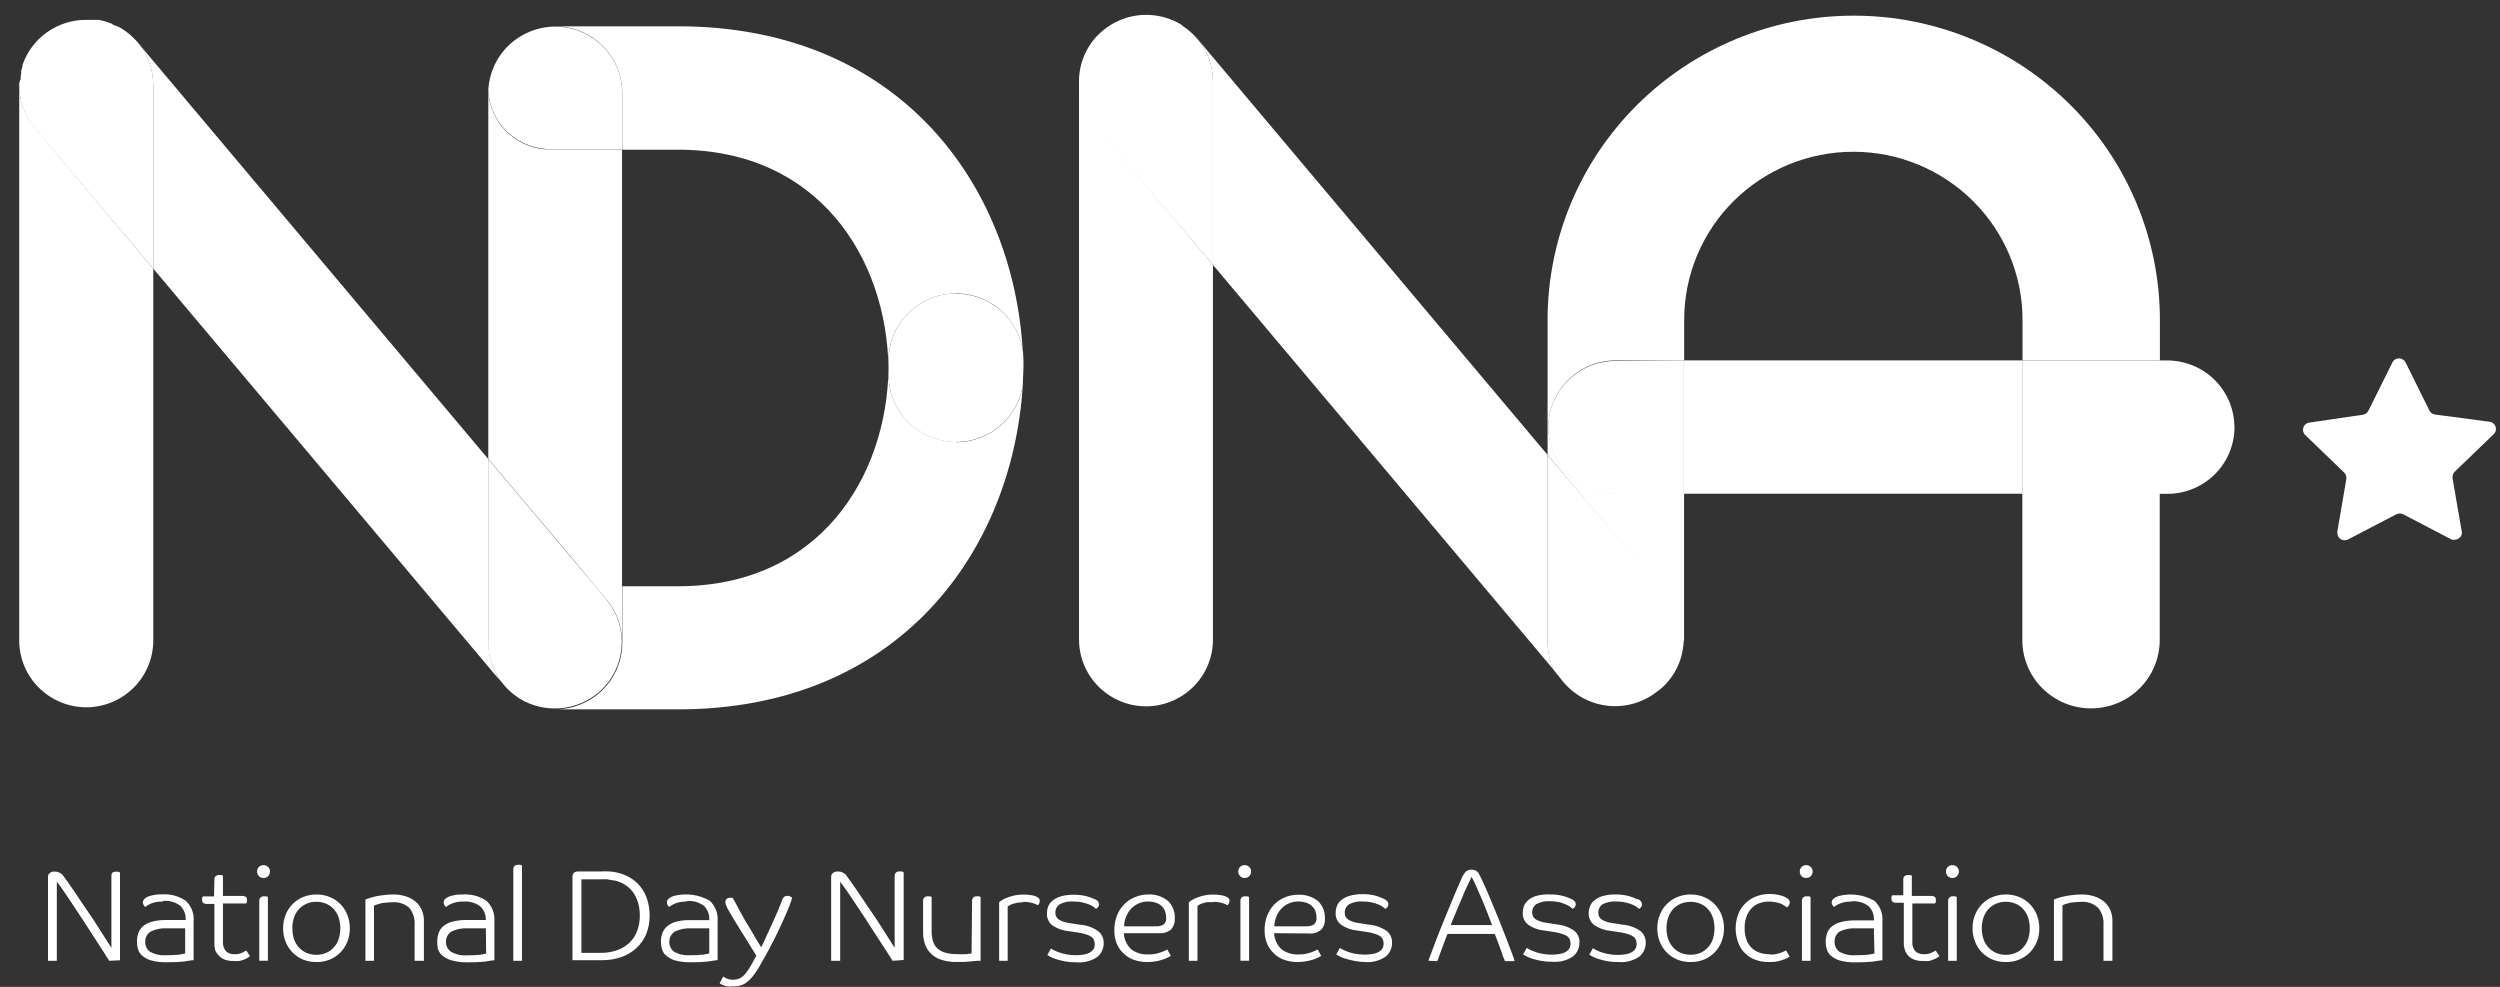
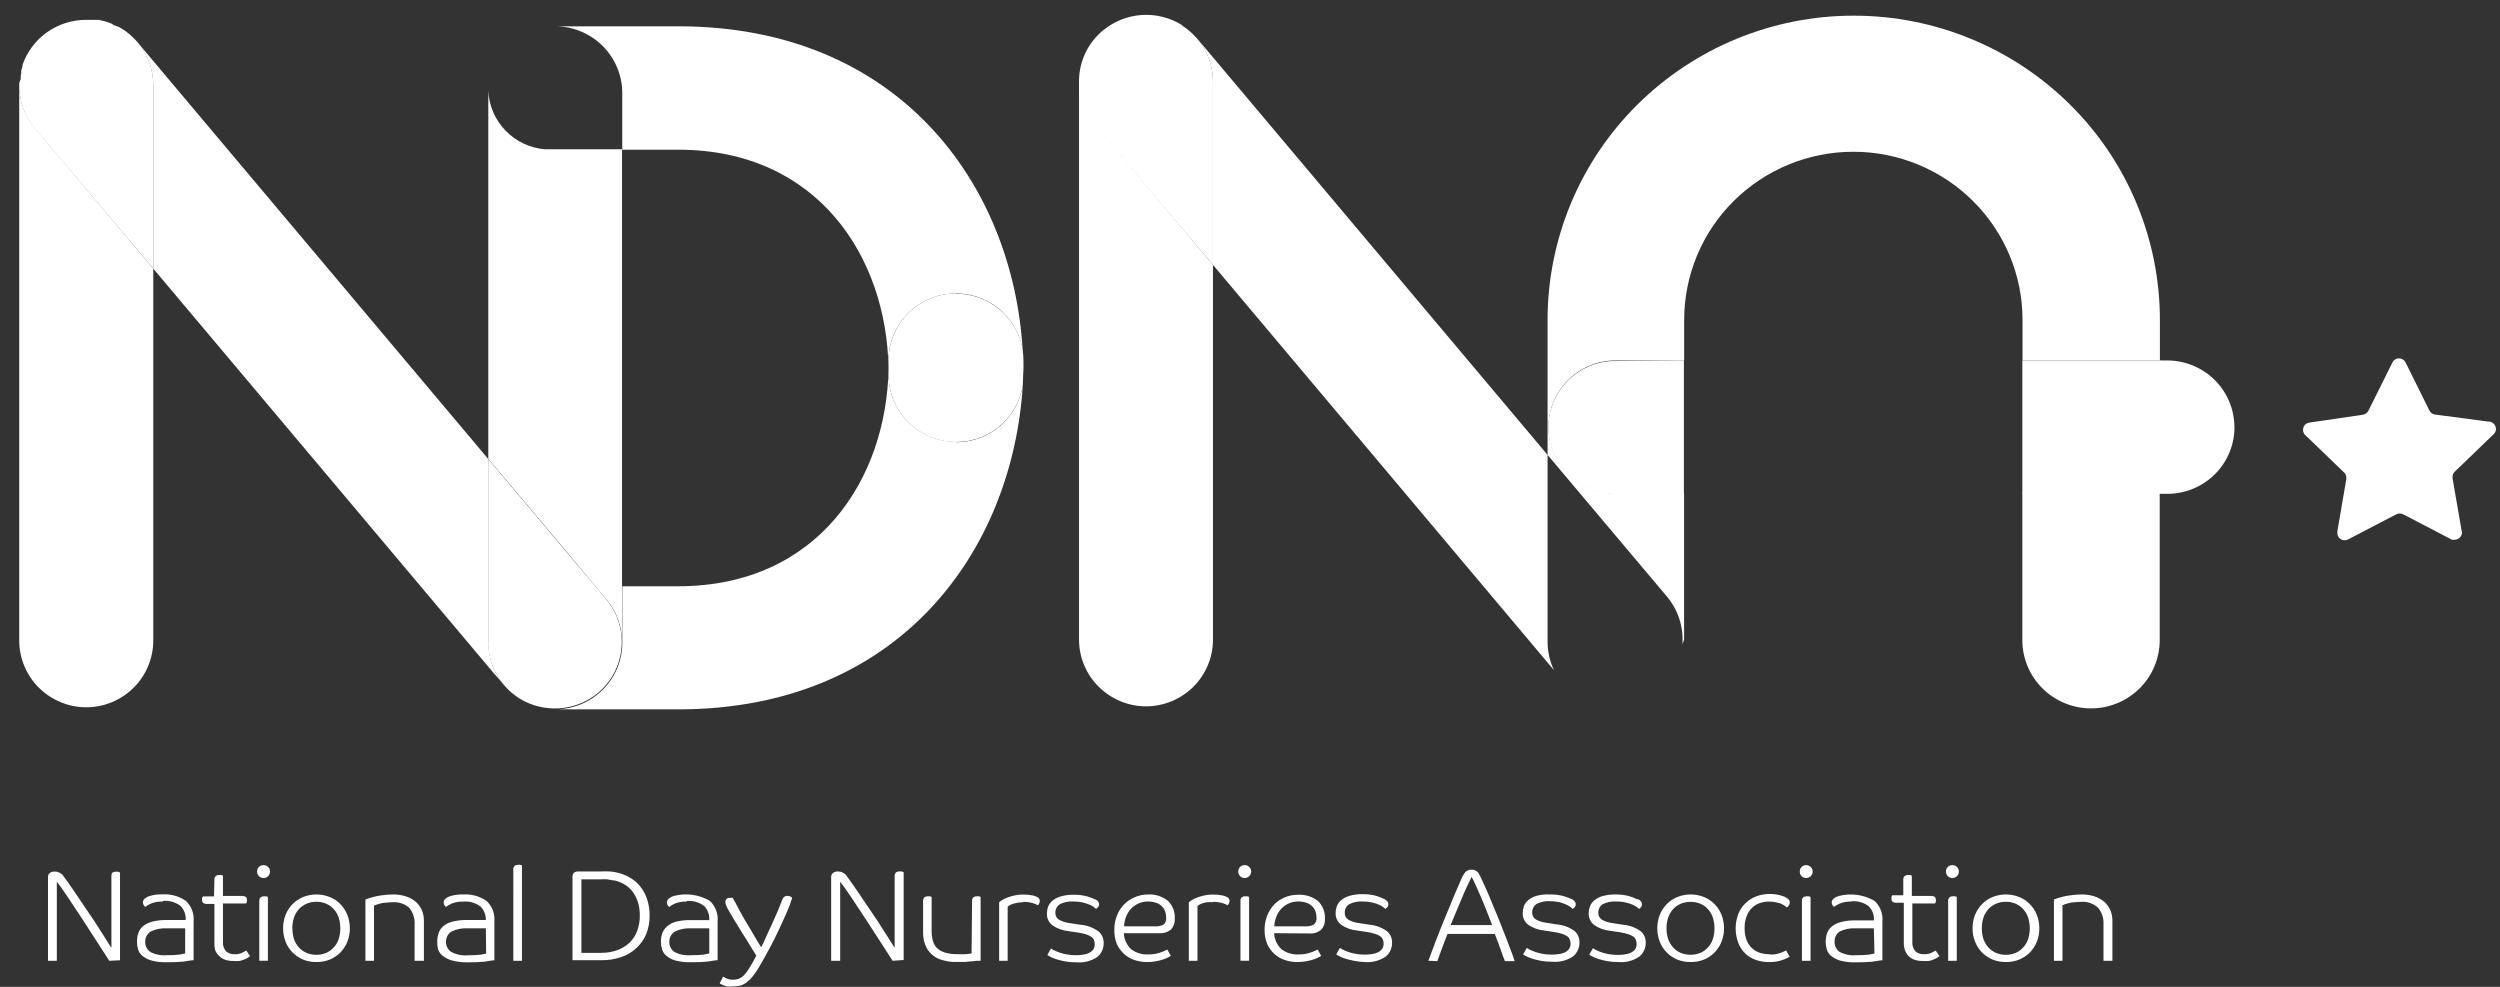
<svg xmlns="http://www.w3.org/2000/svg" width="152" height="60" viewBox="0 0 152 60" fill="none">
  <rect x="0" y="0" width="152" height="60" fill="#333333" stroke="none" />
  <path d="M6.641 58.415C6.504 58.201 6.342 57.958 6.17 57.679L5.609 56.814L5.012 55.889C4.809 55.576 4.613 55.297 4.416 54.989C4.218 54.68 4.046 54.438 3.885 54.2C3.75 53.997 3.607 53.799 3.455 53.608V58.415H2.918V53.298C2.918 53.256 2.928 53.215 2.947 53.177C2.965 53.139 2.992 53.106 3.025 53.08C3.109 53.017 3.213 52.985 3.318 52.991C3.415 52.988 3.511 53.008 3.599 53.05L3.777 53.156C3.86 53.263 3.974 53.417 4.111 53.613C4.249 53.809 4.404 54.029 4.571 54.277L5.108 55.077L5.704 55.954L6.265 56.831L6.773 57.631V53.269C6.767 53.203 6.782 53.137 6.814 53.08C6.843 53.051 6.878 53.029 6.916 53.016C6.954 53.003 6.995 52.998 7.035 53.002C7.086 52.993 7.139 52.993 7.19 53.002L7.297 53.05V58.385L6.642 58.414L6.641 58.415ZM11.259 56.441H10.118C9.793 56.426 9.47 56.492 9.176 56.631C9.071 56.692 8.984 56.779 8.924 56.884C8.863 56.989 8.83 57.108 8.829 57.229C8.82 57.35 8.841 57.472 8.891 57.583C8.941 57.693 9.019 57.79 9.116 57.863C9.427 58.034 9.782 58.108 10.136 58.076C10.393 58.081 10.65 58.069 10.905 58.041L11.258 57.97V56.441H11.259ZM9.887 54.817C9.647 54.807 9.406 54.846 9.182 54.935C9.056 54.987 8.938 55.057 8.831 55.143C8.793 55.111 8.761 55.073 8.735 55.03C8.704 54.978 8.687 54.919 8.687 54.858C8.687 54.805 8.704 54.753 8.735 54.711C8.765 54.669 8.801 54.633 8.842 54.604C8.936 54.535 9.044 54.486 9.158 54.462C9.385 54.397 9.621 54.369 9.856 54.378C10.363 54.343 10.867 54.479 11.288 54.763C11.458 54.92 11.591 55.114 11.675 55.33C11.759 55.545 11.792 55.778 11.771 56.009V58.379C11.616 58.379 11.413 58.433 11.175 58.462C10.833 58.494 10.492 58.508 10.149 58.504C9.821 58.515 9.493 58.477 9.177 58.391C8.974 58.329 8.787 58.226 8.627 58.088C8.508 57.981 8.424 57.841 8.383 57.686C8.344 57.537 8.325 57.383 8.329 57.229C8.329 57.058 8.356 56.887 8.412 56.726C8.47 56.564 8.569 56.421 8.699 56.31C8.86 56.18 9.047 56.087 9.248 56.038C9.528 55.965 9.817 55.931 10.107 55.937H11.289C11.3 55.778 11.277 55.618 11.221 55.469C11.165 55.32 11.078 55.184 10.965 55.072C10.665 54.846 10.291 54.741 9.916 54.775M13.037 53.471C13.034 53.437 13.039 53.402 13.05 53.37C13.061 53.337 13.079 53.307 13.102 53.282C13.13 53.253 13.164 53.232 13.201 53.218C13.238 53.205 13.278 53.2 13.318 53.204C13.365 53.196 13.413 53.196 13.461 53.204L13.556 53.24V54.473H14.749C14.817 54.47 14.883 54.489 14.94 54.526C14.966 54.546 14.986 54.573 14.998 54.603C15.011 54.633 15.015 54.666 15.011 54.698C15.021 54.747 15.021 54.797 15.011 54.846C14.998 54.876 14.983 54.904 14.964 54.929H13.556V57.253C13.547 57.359 13.559 57.467 13.592 57.568C13.625 57.67 13.677 57.764 13.747 57.846C13.894 57.966 14.081 58.027 14.271 58.017C14.43 58.024 14.588 57.991 14.731 57.922L14.976 57.793L15.202 58.13L15.077 58.225C15.008 58.266 14.937 58.302 14.863 58.331C14.767 58.37 14.669 58.402 14.57 58.426C14.44 58.436 14.311 58.436 14.182 58.426C14.005 58.431 13.829 58.403 13.663 58.343C13.53 58.292 13.409 58.211 13.312 58.107C13.224 58.026 13.152 57.93 13.102 57.822C13.056 57.682 13.034 57.536 13.037 57.389V54.959H12.554C12.486 54.961 12.419 54.943 12.363 54.906C12.336 54.885 12.316 54.857 12.303 54.826C12.29 54.795 12.286 54.761 12.29 54.727C12.281 54.68 12.281 54.632 12.29 54.585L12.339 54.502H13.013L13.037 53.471ZM15.764 54.763C15.762 54.726 15.769 54.689 15.783 54.655C15.797 54.621 15.819 54.59 15.846 54.565C15.873 54.539 15.905 54.52 15.941 54.508C15.976 54.497 16.013 54.493 16.05 54.497C16.096 54.491 16.141 54.491 16.187 54.497L16.288 54.533V58.414H15.764V54.763ZM16.414 52.986C16.416 53.038 16.407 53.09 16.388 53.139C16.369 53.188 16.34 53.232 16.303 53.269C16.266 53.307 16.222 53.336 16.173 53.355C16.124 53.375 16.072 53.384 16.02 53.382C15.915 53.382 15.815 53.342 15.74 53.27C15.668 53.193 15.629 53.091 15.632 52.986C15.63 52.935 15.639 52.885 15.658 52.838C15.676 52.791 15.704 52.748 15.74 52.712C15.815 52.64 15.916 52.6 16.02 52.6C16.124 52.6 16.225 52.64 16.3 52.712C16.338 52.747 16.367 52.789 16.387 52.837C16.407 52.884 16.416 52.934 16.414 52.986ZM17.78 56.441C17.776 56.664 17.808 56.886 17.875 57.099C17.939 57.286 18.04 57.457 18.173 57.603C18.302 57.745 18.462 57.858 18.639 57.935C18.828 58.014 19.03 58.054 19.235 58.054C19.44 58.054 19.643 58.014 19.832 57.935C20.007 57.859 20.164 57.746 20.292 57.603C20.427 57.459 20.529 57.287 20.59 57.099C20.725 56.671 20.725 56.211 20.59 55.783C20.528 55.594 20.426 55.421 20.292 55.274C20.165 55.132 20.008 55.02 19.832 54.947C19.644 54.866 19.44 54.825 19.235 54.829C19.037 54.825 18.84 54.862 18.657 54.939C18.474 55.016 18.309 55.13 18.173 55.274C18.041 55.422 17.94 55.595 17.875 55.783C17.806 55.996 17.771 56.217 17.773 56.441L17.78 56.441ZM21.271 56.441C21.273 56.723 21.22 57.003 21.115 57.265C21.016 57.507 20.873 57.728 20.692 57.917C20.506 58.099 20.287 58.243 20.047 58.344C19.791 58.446 19.517 58.495 19.242 58.492C18.965 58.495 18.688 58.446 18.43 58.344C18.192 58.243 17.976 58.098 17.792 57.917C17.608 57.73 17.464 57.508 17.368 57.265C17.264 57.003 17.211 56.723 17.213 56.441C17.211 56.157 17.263 55.875 17.368 55.611C17.464 55.37 17.608 55.151 17.79 54.967C17.973 54.782 18.19 54.637 18.43 54.538C18.949 54.331 19.528 54.331 20.047 54.538C20.29 54.634 20.509 54.779 20.692 54.965C20.873 55.152 21.017 55.372 21.115 55.612C21.219 55.876 21.271 56.156 21.27 56.441L21.271 56.441ZM25.208 58.415V56.21C25.232 55.841 25.114 55.477 24.88 55.191C24.738 55.068 24.573 54.974 24.395 54.917C24.216 54.86 24.028 54.84 23.842 54.858C23.696 54.858 23.55 54.868 23.406 54.888C23.28 54.888 23.168 54.924 23.071 54.947C22.994 54.965 22.919 54.989 22.845 55.018L22.738 55.066V58.415H22.218V54.692L22.368 54.633C22.652 54.536 22.946 54.468 23.245 54.432C23.467 54.4 23.689 54.384 23.913 54.384C24.176 54.381 24.438 54.421 24.689 54.503C24.908 54.571 25.111 54.685 25.285 54.835C25.442 54.975 25.566 55.146 25.649 55.338C25.734 55.541 25.776 55.759 25.774 55.979V58.415H25.207H25.208ZM29.54 56.441H28.406C28.081 56.427 27.758 56.492 27.464 56.631C27.359 56.692 27.273 56.78 27.212 56.885C27.151 56.989 27.118 57.108 27.116 57.229C27.108 57.353 27.132 57.477 27.185 57.589C27.238 57.701 27.32 57.798 27.421 57.87C27.732 58.039 28.087 58.113 28.442 58.082C28.698 58.086 28.955 58.074 29.211 58.047C29.328 58.029 29.443 58.006 29.557 57.976L29.54 56.441ZM28.173 54.816C27.932 54.806 27.693 54.847 27.469 54.936C27.342 54.987 27.223 55.057 27.116 55.143C27.077 55.111 27.042 55.073 27.015 55.03C26.989 54.978 26.975 54.922 26.973 54.864C26.975 54.812 26.989 54.761 27.016 54.716C27.045 54.675 27.081 54.639 27.123 54.609C27.218 54.543 27.326 54.495 27.439 54.467C27.666 54.404 27.901 54.377 28.137 54.384C28.647 54.349 29.153 54.485 29.575 54.77C29.745 54.926 29.877 55.12 29.961 55.336C30.045 55.551 30.078 55.784 30.058 56.014V58.385C29.903 58.385 29.694 58.438 29.461 58.468C29.119 58.5 28.774 58.514 28.43 58.509C28.088 58.518 27.748 58.475 27.421 58.379C27.219 58.317 27.032 58.214 26.872 58.076C26.751 57.969 26.665 57.829 26.622 57.674C26.593 57.528 26.58 57.378 26.585 57.229C26.585 57.058 26.613 56.887 26.669 56.725C26.725 56.563 26.824 56.42 26.955 56.309C27.114 56.18 27.299 56.087 27.499 56.038C27.781 55.965 28.071 55.931 28.364 55.937H29.539C29.544 55.784 29.517 55.632 29.461 55.491C29.404 55.349 29.319 55.221 29.211 55.113C28.91 54.888 28.535 54.782 28.161 54.817M31.21 52.849C31.208 52.78 31.231 52.713 31.275 52.66C31.305 52.632 31.34 52.611 31.378 52.598C31.416 52.585 31.456 52.579 31.497 52.582C31.542 52.573 31.589 52.573 31.633 52.582L31.735 52.618V58.415H31.209L31.21 52.849ZM38.9 55.671C38.905 55.396 38.867 55.122 38.787 54.858C38.717 54.631 38.61 54.417 38.471 54.224C38.336 54.047 38.17 53.897 37.981 53.779C37.786 53.661 37.572 53.577 37.349 53.53C37.212 53.53 37.074 53.484 36.931 53.465C36.788 53.447 36.639 53.465 36.483 53.465H35.35V57.934H36.543C36.892 57.937 37.237 57.877 37.564 57.757C37.837 57.654 38.087 57.497 38.297 57.294C38.498 57.093 38.651 56.85 38.745 56.584C38.852 56.291 38.905 55.981 38.9 55.67V55.671ZM39.497 55.671C39.501 56.051 39.432 56.429 39.294 56.785C39.159 57.109 38.956 57.4 38.697 57.638C38.437 57.883 38.128 58.069 37.79 58.183C37.407 58.319 37.003 58.385 36.597 58.379H34.807V53.298C34.804 53.214 34.834 53.131 34.89 53.068C34.969 53.007 35.067 52.977 35.166 52.985H36.532C36.695 52.975 36.857 52.975 37.021 52.985C37.194 52.985 37.349 53.02 37.486 53.044C37.776 53.105 38.054 53.214 38.309 53.364C38.555 53.505 38.769 53.692 38.942 53.915C39.126 54.151 39.265 54.418 39.354 54.703C39.452 55.017 39.501 55.346 39.497 55.675M43.124 56.441H41.991C41.666 56.427 41.342 56.492 41.047 56.631C40.942 56.691 40.854 56.779 40.793 56.883C40.731 56.988 40.698 57.107 40.696 57.229C40.687 57.35 40.708 57.472 40.758 57.583C40.808 57.694 40.885 57.791 40.983 57.864C41.293 58.034 41.648 58.108 42.002 58.076C42.259 58.081 42.517 58.069 42.772 58.041L43.124 57.97V56.441ZM41.739 54.817C41.499 54.808 41.259 54.847 41.036 54.936C40.91 54.989 40.791 55.059 40.684 55.143C40.646 55.111 40.614 55.072 40.588 55.03C40.559 54.978 40.545 54.918 40.547 54.858C40.547 54.806 40.563 54.754 40.594 54.711C40.624 54.669 40.66 54.633 40.702 54.604C40.797 54.536 40.904 54.487 41.018 54.462C41.74 54.285 42.503 54.393 43.147 54.763C43.318 54.92 43.45 55.114 43.534 55.33C43.618 55.545 43.651 55.778 43.631 56.009V58.379C43.476 58.379 43.273 58.433 43.035 58.462C42.693 58.494 42.351 58.508 42.009 58.504C41.681 58.515 41.353 58.477 41.036 58.391C40.834 58.329 40.647 58.226 40.487 58.088C40.368 57.981 40.283 57.841 40.242 57.686C40.203 57.543 40.183 57.395 40.183 57.247C40.183 57.076 40.211 56.906 40.266 56.743C40.326 56.584 40.424 56.441 40.552 56.328C40.707 56.196 40.888 56.099 41.083 56.044C41.364 55.971 41.653 55.938 41.942 55.943H43.124C43.135 55.785 43.112 55.626 43.058 55.477C43.003 55.328 42.918 55.192 42.807 55.078C42.504 54.854 42.128 54.748 41.752 54.782M46.298 57.556C46.376 57.407 46.471 57.218 46.578 56.963C46.686 56.707 46.8 56.494 46.912 56.239C47.026 55.985 47.145 55.718 47.259 55.458C47.372 55.196 47.468 54.941 47.557 54.71C47.581 54.643 47.62 54.582 47.671 54.533C47.731 54.487 47.804 54.465 47.879 54.468C47.949 54.465 48.017 54.483 48.076 54.521L48.166 54.585C48.077 54.881 47.969 55.169 47.843 55.451C47.705 55.771 47.543 56.127 47.36 56.518C47.176 56.915 46.984 57.3 46.764 57.703C46.542 58.107 46.352 58.462 46.131 58.83C46.02 59.021 45.895 59.203 45.755 59.374C45.651 59.509 45.529 59.629 45.391 59.73C45.28 59.816 45.151 59.881 45.016 59.921C44.869 59.958 44.719 59.976 44.568 59.973C44.455 59.986 44.341 59.986 44.228 59.973C44.142 59.96 44.058 59.936 43.978 59.902C43.922 59.883 43.868 59.859 43.816 59.831L43.757 59.784L43.966 59.375C44.03 59.417 44.098 59.455 44.169 59.488C44.293 59.544 44.43 59.571 44.568 59.564C44.688 59.569 44.808 59.549 44.92 59.505C45.032 59.461 45.134 59.395 45.219 59.309C45.325 59.202 45.419 59.083 45.499 58.954C45.608 58.784 45.712 58.61 45.809 58.433L45.983 58.1L45.761 57.745L45.433 57.206L45.057 56.613C44.926 56.399 44.807 56.192 44.693 56.02L44.395 55.517C44.312 55.374 44.252 55.273 44.222 55.214C44.193 55.154 44.167 55.093 44.145 55.03C44.117 54.975 44.103 54.914 44.103 54.853C44.099 54.786 44.12 54.72 44.162 54.668C44.186 54.641 44.217 54.619 44.251 54.606C44.285 54.592 44.322 54.588 44.359 54.592C44.405 54.584 44.451 54.584 44.497 54.592C44.518 54.588 44.54 54.588 44.561 54.592C44.561 54.64 44.628 54.728 44.7 54.859C44.771 54.989 44.848 55.143 44.944 55.321L45.272 55.913L45.63 56.506C45.75 56.719 45.862 56.915 45.976 57.099L46.274 57.585M54.269 58.415C54.131 58.201 53.971 57.958 53.798 57.679L53.237 56.814L52.64 55.889C52.437 55.576 52.24 55.297 52.043 54.989C51.847 54.68 51.674 54.438 51.512 54.2C51.375 53.998 51.232 53.801 51.083 53.608V58.415H50.534V53.3C50.535 53.257 50.545 53.214 50.565 53.175C50.584 53.136 50.612 53.102 50.647 53.075C50.731 53.012 50.835 52.98 50.94 52.986C51.037 52.982 51.133 53.002 51.221 53.045L51.399 53.152C51.482 53.258 51.596 53.412 51.733 53.608C51.871 53.803 52.026 54.023 52.193 54.272L52.73 55.072L53.326 55.949L53.887 56.825L54.395 57.627V53.27C54.392 53.196 54.415 53.123 54.459 53.063C54.488 53.035 54.523 53.013 54.562 53C54.6 52.986 54.641 52.981 54.681 52.986C54.732 52.976 54.785 52.976 54.836 52.986L54.943 53.033V58.368L54.269 58.415ZM59.102 54.764C59.099 54.695 59.123 54.627 59.167 54.574C59.196 54.546 59.231 54.524 59.269 54.511C59.308 54.498 59.349 54.493 59.389 54.498C59.434 54.491 59.48 54.491 59.526 54.498L59.621 54.533V58.415H59.4L59.066 58.45C58.941 58.45 58.803 58.48 58.659 58.486H58.231C57.823 58.505 57.416 58.437 57.038 58.285C56.763 58.154 56.531 57.948 56.369 57.691C56.196 57.376 56.112 57.02 56.124 56.66V54.764C56.122 54.695 56.145 54.627 56.19 54.574C56.219 54.546 56.254 54.524 56.292 54.511C56.331 54.498 56.371 54.493 56.411 54.498C56.457 54.491 56.503 54.491 56.548 54.498L56.643 54.533V56.637C56.643 56.837 56.671 57.037 56.726 57.23C56.773 57.394 56.865 57.544 56.99 57.662C57.128 57.785 57.294 57.874 57.473 57.923C57.713 57.988 57.959 58.017 58.207 58.012C58.395 58.023 58.585 58.023 58.774 58.012C58.874 58.002 58.973 57.989 59.072 57.97L59.102 54.764ZM62.228 54.858C61.992 54.856 61.758 54.894 61.535 54.971C61.471 54.995 61.409 55.025 61.35 55.06C61.32 55.076 61.292 55.096 61.267 55.12V58.415H60.748V54.858L60.868 54.763C60.957 54.702 61.053 54.651 61.155 54.609C61.3 54.547 61.452 54.498 61.607 54.462C61.803 54.413 62.003 54.388 62.205 54.39C62.405 54.385 62.605 54.403 62.801 54.444C62.904 54.465 63.002 54.503 63.093 54.557C63.131 54.579 63.163 54.611 63.185 54.649C63.207 54.688 63.218 54.731 63.219 54.775C63.219 54.831 63.207 54.886 63.183 54.935C63.163 54.975 63.134 55.009 63.099 55.037C63 54.979 62.894 54.935 62.783 54.906C62.589 54.852 62.388 54.828 62.186 54.834M66.601 54.675C66.75 54.763 66.822 54.859 66.822 54.977C66.825 55.042 66.803 55.105 66.762 55.155L66.637 55.262C66.531 55.159 66.408 55.075 66.274 55.013C66.136 54.957 65.994 54.911 65.849 54.876C65.654 54.83 65.454 54.809 65.253 54.811C64.971 54.792 64.688 54.849 64.436 54.977C64.351 55.033 64.281 55.11 64.234 55.2C64.187 55.29 64.164 55.391 64.167 55.493C64.162 55.575 64.179 55.658 64.217 55.732C64.255 55.806 64.311 55.869 64.381 55.913C64.565 56.02 64.768 56.089 64.979 56.115L65.659 56.222C66.07 56.248 66.467 56.392 66.798 56.637C66.897 56.723 66.976 56.829 67.028 56.949C67.081 57.069 67.106 57.199 67.103 57.33C67.108 57.492 67.076 57.654 67.008 57.802C66.941 57.95 66.841 58.08 66.715 58.183C66.343 58.433 65.896 58.548 65.45 58.509C65.212 58.513 64.974 58.493 64.74 58.45C64.558 58.415 64.379 58.369 64.203 58.313C64.078 58.273 63.956 58.222 63.839 58.16L63.678 58.065L63.899 57.668L64.053 57.762C64.299 57.885 64.56 57.972 64.829 58.023C65.026 58.062 65.226 58.078 65.426 58.077C65.576 58.078 65.726 58.066 65.874 58.041C66 58.023 66.123 57.986 66.237 57.929C66.331 57.88 66.412 57.811 66.476 57.727C66.534 57.631 66.562 57.52 66.559 57.407C66.56 57.32 66.544 57.233 66.512 57.152C66.479 57.072 66.423 57.004 66.35 56.957C66.256 56.895 66.153 56.847 66.046 56.814C65.888 56.763 65.727 56.726 65.563 56.702L64.967 56.613C64.616 56.58 64.28 56.46 63.988 56.262C63.877 56.177 63.789 56.066 63.731 55.94C63.672 55.813 63.646 55.673 63.654 55.534C63.654 55.396 63.678 55.257 63.726 55.125C63.781 54.984 63.871 54.86 63.988 54.763C64.136 54.643 64.306 54.556 64.489 54.503C64.743 54.43 65.007 54.396 65.271 54.401C65.552 54.395 65.834 54.429 66.106 54.503C66.276 54.553 66.442 54.616 66.601 54.692M70.246 56.322C70.415 56.33 70.584 56.295 70.736 56.222C70.798 56.17 70.846 56.103 70.876 56.027C70.905 55.951 70.914 55.869 70.902 55.789C70.904 55.664 70.884 55.54 70.843 55.422C70.805 55.305 70.74 55.199 70.652 55.113C70.556 55.013 70.438 54.938 70.306 54.894C70.137 54.837 69.96 54.809 69.781 54.811C69.574 54.811 69.37 54.858 69.184 54.948C69.012 55.031 68.858 55.148 68.731 55.291C68.609 55.435 68.514 55.6 68.45 55.777C68.386 55.952 68.35 56.137 68.343 56.322H70.246H70.246ZM68.331 56.738C68.345 57.112 68.508 57.466 68.785 57.722C69.085 57.943 69.455 58.053 69.828 58.029C70.063 58.033 70.297 57.997 70.521 57.923C70.677 57.873 70.829 57.809 70.974 57.733L71.189 58.119L70.993 58.225C70.89 58.274 70.784 58.315 70.676 58.349C70.539 58.392 70.4 58.426 70.258 58.451C70.092 58.48 69.926 58.493 69.757 58.492C69.489 58.494 69.223 58.452 68.969 58.367C68.734 58.289 68.519 58.162 68.338 57.994C68.156 57.828 68.009 57.626 67.907 57.401C67.797 57.129 67.744 56.836 67.752 56.542C67.748 56.247 67.8 55.952 67.907 55.676C68.002 55.425 68.146 55.195 68.332 55.001C68.511 54.811 68.728 54.662 68.969 54.562C69.224 54.447 69.501 54.386 69.781 54.384C70.224 54.356 70.663 54.495 71.009 54.77C71.152 54.909 71.263 55.078 71.335 55.264C71.407 55.45 71.439 55.649 71.428 55.848C71.444 56.088 71.365 56.325 71.207 56.506C71.002 56.677 70.738 56.76 70.473 56.737L68.331 56.738ZM73.79 54.858C73.647 54.843 73.503 54.843 73.361 54.858C73.261 54.876 73.164 54.902 73.069 54.936C73.006 54.959 72.946 54.989 72.889 55.025C72.859 55.039 72.831 55.059 72.806 55.084V58.415H72.281V54.858L72.406 54.763C72.496 54.702 72.591 54.651 72.693 54.609C72.837 54.547 72.987 54.497 73.14 54.462C73.335 54.413 73.535 54.389 73.736 54.39C73.937 54.385 74.137 54.403 74.333 54.444C74.438 54.465 74.539 54.503 74.631 54.557C74.669 54.579 74.701 54.611 74.723 54.649C74.745 54.688 74.757 54.731 74.757 54.775C74.755 54.825 74.744 54.873 74.724 54.918C74.703 54.963 74.673 55.003 74.637 55.037C74.535 54.981 74.427 54.937 74.315 54.906C74.121 54.851 73.92 54.827 73.719 54.834M75.419 54.763C75.417 54.694 75.44 54.626 75.484 54.573C75.513 54.545 75.549 54.523 75.587 54.51C75.625 54.497 75.666 54.492 75.706 54.497C75.752 54.491 75.797 54.491 75.843 54.497L75.944 54.533V58.414H75.419V54.763ZM76.069 52.986C76.07 53.038 76.059 53.091 76.039 53.14C76.018 53.189 75.988 53.233 75.95 53.27C75.876 53.343 75.777 53.383 75.673 53.383C75.569 53.383 75.47 53.343 75.396 53.27C75.342 53.214 75.305 53.143 75.29 53.066C75.275 52.99 75.282 52.91 75.311 52.838C75.33 52.791 75.359 52.748 75.395 52.712C75.431 52.675 75.475 52.645 75.523 52.626C75.572 52.606 75.624 52.597 75.676 52.6C75.727 52.598 75.778 52.607 75.825 52.626C75.872 52.646 75.915 52.675 75.95 52.712C75.988 52.747 76.019 52.789 76.04 52.836C76.06 52.883 76.071 52.934 76.07 52.986H76.069ZM79.386 56.322C79.553 56.33 79.72 56.295 79.869 56.221C79.933 56.17 79.983 56.103 80.013 56.028C80.043 55.952 80.054 55.87 80.043 55.789C80.044 55.664 80.024 55.54 79.983 55.422C79.945 55.305 79.88 55.199 79.792 55.113C79.695 55.014 79.577 54.939 79.446 54.894C79.275 54.835 79.096 54.807 78.915 54.81C78.716 54.811 78.519 54.854 78.338 54.937C78.157 55.02 77.996 55.141 77.865 55.291C77.743 55.435 77.648 55.6 77.585 55.777C77.52 55.952 77.484 56.137 77.477 56.322H79.386ZM77.465 56.738C77.484 57.113 77.648 57.465 77.924 57.721C78.223 57.942 78.591 58.051 78.962 58.029C79.2 58.033 79.436 57.997 79.661 57.923C79.817 57.873 79.969 57.809 80.114 57.733L80.329 58.119L80.132 58.225C80.029 58.273 79.924 58.314 79.816 58.349C79.516 58.442 79.205 58.49 78.891 58.492C78.626 58.494 78.362 58.452 78.11 58.367C77.875 58.289 77.659 58.162 77.477 57.994C77.296 57.827 77.15 57.626 77.048 57.401C76.936 57.129 76.881 56.837 76.886 56.542C76.884 56.246 76.937 55.953 77.041 55.676C77.139 55.427 77.284 55.198 77.465 55.001C77.646 54.811 77.866 54.662 78.11 54.562C78.362 54.454 78.635 54.4 78.909 54.402C79.352 54.375 79.791 54.511 80.138 54.787C80.281 54.927 80.392 55.096 80.464 55.282C80.536 55.468 80.567 55.667 80.555 55.866C80.564 55.986 80.548 56.105 80.51 56.218C80.471 56.331 80.409 56.435 80.329 56.524C80.228 56.609 80.112 56.674 79.986 56.714C79.859 56.753 79.727 56.767 79.595 56.754L77.465 56.738ZM84.189 54.674C84.338 54.763 84.416 54.858 84.416 54.977C84.416 55.041 84.395 55.104 84.357 55.155C84.317 55.193 84.275 55.229 84.231 55.262L84.117 55.167C84.039 55.104 83.953 55.053 83.862 55.013C83.542 54.874 83.196 54.806 82.848 54.811C82.565 54.791 82.282 54.848 82.029 54.977C81.944 55.033 81.875 55.11 81.828 55.2C81.781 55.29 81.758 55.391 81.761 55.493C81.756 55.575 81.774 55.658 81.811 55.732C81.849 55.806 81.906 55.869 81.976 55.913C82.159 56.021 82.362 56.089 82.572 56.115L83.253 56.222C83.642 56.254 84.016 56.392 84.333 56.619C84.432 56.704 84.51 56.811 84.563 56.931C84.616 57.051 84.641 57.181 84.637 57.312C84.641 57.475 84.608 57.637 84.539 57.785C84.471 57.933 84.37 58.063 84.243 58.166C83.874 58.415 83.429 58.531 82.984 58.492C82.758 58.487 82.532 58.461 82.31 58.414C82.127 58.378 81.946 58.333 81.767 58.278C81.643 58.238 81.523 58.187 81.409 58.124L81.243 58.029L81.463 57.632L81.624 57.727C81.866 57.852 82.125 57.94 82.393 57.988C82.738 58.052 83.09 58.058 83.437 58.006C83.562 57.988 83.683 57.95 83.796 57.893C83.89 57.845 83.972 57.776 84.034 57.691C84.097 57.596 84.128 57.484 84.124 57.371C84.124 57.284 84.108 57.197 84.076 57.116C84.04 57.039 83.984 56.971 83.915 56.921C83.819 56.859 83.715 56.811 83.605 56.778C83.447 56.727 83.286 56.69 83.122 56.666L82.524 56.577C82.173 56.547 81.836 56.426 81.545 56.227C81.433 56.143 81.343 56.033 81.284 55.906C81.225 55.778 81.198 55.638 81.207 55.498C81.208 55.359 81.234 55.221 81.284 55.089C81.337 54.947 81.428 54.823 81.546 54.728C81.694 54.608 81.864 54.52 82.048 54.467C82.299 54.395 82.561 54.361 82.824 54.365C83.107 54.358 83.39 54.392 83.664 54.467C83.832 54.517 83.996 54.58 84.153 54.657M89.47 53.323C89.38 53.507 89.285 53.715 89.184 53.916C89.082 54.117 88.981 54.377 88.873 54.633C88.765 54.888 88.652 55.149 88.539 55.422L88.199 56.245H90.722C90.627 55.985 90.519 55.712 90.4 55.415C90.281 55.12 90.167 54.822 90.055 54.574L89.726 53.826C89.646 53.648 89.561 53.473 89.47 53.3V53.323ZM86.844 58.414C87 57.983 87.161 57.555 87.327 57.128C87.501 56.684 87.667 56.257 87.847 55.825C88.026 55.391 88.193 54.977 88.365 54.568C88.539 54.159 88.694 53.786 88.849 53.441C88.913 53.28 89.004 53.13 89.117 52.998C89.204 52.927 89.311 52.884 89.422 52.875C89.534 52.865 89.646 52.889 89.744 52.944C89.8 52.984 89.849 53.029 89.893 53.081C89.983 53.24 90.096 53.472 90.227 53.768C90.358 54.064 90.501 54.361 90.651 54.746L91.11 55.853C91.265 56.239 91.408 56.601 91.54 56.945C91.672 57.289 91.791 57.585 91.886 57.846C91.981 58.107 92.052 58.296 92.089 58.438H91.492C91.492 58.373 91.427 58.272 91.379 58.136C91.331 58 91.284 57.851 91.224 57.691L91.044 57.199C90.994 57.06 90.94 56.921 90.884 56.784H88.008C87.877 57.123 87.751 57.437 87.644 57.739C87.536 58.041 87.447 58.272 87.388 58.438L86.844 58.414ZM95.585 54.675C95.728 54.763 95.806 54.858 95.806 54.977C95.806 55.041 95.785 55.103 95.746 55.155L95.621 55.262C95.514 55.159 95.391 55.074 95.257 55.013C95.121 54.952 94.982 54.9 94.839 54.858C94.644 54.813 94.443 54.791 94.243 54.794C93.96 54.773 93.677 54.831 93.425 54.96C93.34 55.016 93.271 55.092 93.224 55.182C93.177 55.273 93.154 55.373 93.157 55.475C93.152 55.558 93.169 55.641 93.207 55.715C93.245 55.789 93.302 55.851 93.372 55.896C93.555 56.002 93.758 56.071 93.968 56.097L94.648 56.204C95.038 56.236 95.412 56.373 95.728 56.601C95.827 56.687 95.906 56.794 95.958 56.914C96.011 57.034 96.036 57.164 96.032 57.294C96.036 57.457 96.002 57.618 95.935 57.765C95.868 57.913 95.769 58.044 95.644 58.148C95.273 58.398 94.826 58.513 94.379 58.474C94.141 58.477 93.904 58.457 93.67 58.414C93.489 58.379 93.309 58.334 93.133 58.278C93.007 58.238 92.885 58.186 92.769 58.124L92.603 58.029L92.829 57.632L92.984 57.727C93.229 57.85 93.49 57.938 93.76 57.988C94.104 58.053 94.457 58.059 94.803 58.006C94.93 57.988 95.053 57.95 95.167 57.893C95.26 57.845 95.34 57.776 95.4 57.691C95.462 57.597 95.493 57.485 95.489 57.372C95.49 57.284 95.474 57.197 95.441 57.116C95.409 57.036 95.353 56.967 95.281 56.921C95.186 56.859 95.084 56.811 94.977 56.778C94.819 56.729 94.657 56.691 94.493 56.666L93.896 56.577C93.546 56.546 93.209 56.425 92.917 56.227C92.807 56.142 92.719 56.031 92.66 55.904C92.602 55.777 92.576 55.638 92.584 55.498C92.584 55.36 92.608 55.221 92.655 55.089C92.711 54.949 92.802 54.824 92.918 54.728C93.066 54.608 93.236 54.52 93.419 54.467C93.688 54.396 93.966 54.368 94.243 54.384C94.524 54.377 94.806 54.412 95.077 54.486C95.247 54.534 95.414 54.598 95.573 54.675M99.612 54.674C99.761 54.763 99.832 54.858 99.832 54.977C99.836 55.041 99.815 55.105 99.773 55.155C99.738 55.195 99.698 55.231 99.654 55.262L99.541 55.167C99.461 55.106 99.375 55.054 99.284 55.013C99.146 54.956 99.005 54.911 98.86 54.876C98.665 54.83 98.464 54.808 98.263 54.811C97.979 54.792 97.695 54.849 97.441 54.977C97.356 55.034 97.288 55.111 97.242 55.201C97.196 55.291 97.174 55.391 97.177 55.493C97.173 55.575 97.19 55.658 97.228 55.732C97.266 55.806 97.323 55.869 97.393 55.913C97.576 56.022 97.779 56.09 97.989 56.115L98.67 56.222C99.061 56.253 99.436 56.391 99.755 56.619C99.854 56.704 99.933 56.811 99.986 56.931C100.039 57.051 100.064 57.181 100.06 57.312C100.064 57.475 100.03 57.637 99.962 57.785C99.893 57.933 99.792 58.063 99.665 58.166C99.294 58.416 98.847 58.531 98.401 58.492C98.163 58.495 97.925 58.475 97.691 58.433C97.51 58.397 97.331 58.352 97.154 58.296C97.03 58.256 96.91 58.204 96.796 58.142L96.629 58.047L96.85 57.65L97.011 57.745C97.111 57.797 97.214 57.843 97.321 57.882C97.801 58.051 98.315 58.1 98.819 58.024C98.945 58.005 99.068 57.968 99.182 57.911C99.277 57.863 99.359 57.794 99.422 57.709C99.481 57.613 99.51 57.502 99.505 57.389C99.508 57.302 99.492 57.215 99.457 57.135C99.425 57.054 99.368 56.986 99.296 56.939C99.202 56.877 99.099 56.83 98.991 56.797C98.834 56.746 98.672 56.708 98.508 56.684L97.912 56.595C97.561 56.564 97.224 56.444 96.934 56.245C96.821 56.161 96.731 56.05 96.672 55.923C96.612 55.796 96.585 55.656 96.593 55.516C96.592 55.376 96.619 55.237 96.671 55.108C96.724 54.965 96.815 54.84 96.934 54.746C97.078 54.626 97.247 54.536 97.429 54.485C97.683 54.413 97.946 54.378 98.21 54.384C98.493 54.377 98.777 54.412 99.051 54.486C99.219 54.534 99.383 54.598 99.541 54.675M101.324 56.441C101.322 56.665 101.356 56.887 101.426 57.099C101.491 57.284 101.593 57.456 101.724 57.603C101.853 57.745 102.012 57.858 102.189 57.935C102.572 58.089 103 58.089 103.382 57.935C103.558 57.86 103.715 57.746 103.841 57.603C103.977 57.459 104.079 57.287 104.14 57.099C104.275 56.671 104.275 56.211 104.14 55.783C104.078 55.594 103.976 55.42 103.841 55.274C103.715 55.132 103.558 55.02 103.382 54.947C103 54.792 102.572 54.792 102.189 54.947C102.013 55.022 101.854 55.133 101.724 55.274C101.594 55.423 101.492 55.597 101.426 55.783C101.356 55.995 101.322 56.218 101.324 56.441ZM104.82 56.441C104.822 56.723 104.77 57.003 104.665 57.265C104.569 57.508 104.425 57.73 104.241 57.917C104.056 58.099 103.838 58.244 103.598 58.344C103.341 58.446 103.068 58.495 102.791 58.492C102.514 58.495 102.238 58.446 101.981 58.344C101.743 58.242 101.526 58.098 101.342 57.917C101.159 57.73 101.015 57.508 100.919 57.265C100.814 57.003 100.762 56.723 100.763 56.441C100.761 56.157 100.814 55.875 100.919 55.611C101.015 55.37 101.159 55.151 101.341 54.967C101.523 54.783 101.741 54.637 101.981 54.538C102.238 54.436 102.513 54.383 102.791 54.384C103.068 54.383 103.341 54.435 103.598 54.538C103.839 54.636 104.058 54.781 104.241 54.965C104.425 55.15 104.569 55.369 104.665 55.611C104.77 55.876 104.822 56.157 104.82 56.441ZM107.637 58.036C107.84 58.041 108.042 58.009 108.234 57.941C108.358 57.898 108.48 57.846 108.597 57.786L108.812 58.171C108.669 58.254 108.516 58.322 108.358 58.373C108.102 58.462 107.831 58.502 107.559 58.492C107.283 58.496 107.009 58.452 106.748 58.361C106.507 58.279 106.288 58.144 106.106 57.967C105.923 57.79 105.782 57.575 105.692 57.337C105.473 56.764 105.473 56.131 105.692 55.558C105.791 55.312 105.941 55.089 106.134 54.906C106.321 54.727 106.542 54.588 106.784 54.497C107.039 54.401 107.31 54.353 107.583 54.354C107.851 54.349 108.117 54.389 108.37 54.474C108.443 54.497 108.512 54.526 108.579 54.562L108.687 54.633C108.723 54.661 108.755 54.692 108.782 54.728C108.807 54.773 108.82 54.824 108.818 54.876C108.816 54.928 108.802 54.978 108.777 55.024C108.746 55.084 108.701 55.135 108.645 55.172L108.501 55.066C108.429 55.019 108.353 54.978 108.275 54.941C108.174 54.905 108.07 54.877 107.965 54.858C107.838 54.828 107.707 54.815 107.577 54.817C107.374 54.812 107.172 54.845 106.98 54.912C106.803 54.974 106.642 55.076 106.509 55.208C106.37 55.352 106.262 55.524 106.193 55.712C106.107 55.939 106.066 56.181 106.074 56.423C106.065 56.672 106.106 56.92 106.193 57.152C106.258 57.335 106.365 57.499 106.505 57.634C106.645 57.769 106.813 57.869 106.998 57.929C107.191 57.989 107.392 58.019 107.595 58.017M109.558 54.763C109.556 54.694 109.579 54.627 109.623 54.574C109.652 54.546 109.687 54.524 109.725 54.511C109.763 54.497 109.804 54.492 109.844 54.497C109.89 54.49 109.936 54.49 109.982 54.497L110.082 54.533V58.415H109.558V54.763ZM110.208 52.986C110.21 53.038 110.201 53.091 110.181 53.14C110.161 53.188 110.132 53.233 110.094 53.27C110.019 53.342 109.919 53.382 109.814 53.382C109.71 53.382 109.609 53.342 109.534 53.27C109.462 53.193 109.424 53.091 109.427 52.986C109.425 52.935 109.433 52.885 109.452 52.838C109.47 52.791 109.498 52.749 109.534 52.713C109.57 52.676 109.614 52.647 109.662 52.627C109.711 52.608 109.763 52.599 109.815 52.601C109.866 52.599 109.918 52.609 109.966 52.628C110.014 52.647 110.058 52.676 110.094 52.713C110.132 52.748 110.162 52.79 110.181 52.837C110.201 52.884 110.21 52.935 110.208 52.986ZM113.931 56.441H112.803C112.478 56.427 112.154 56.492 111.86 56.631C111.762 56.696 111.681 56.785 111.626 56.889C111.571 56.994 111.543 57.111 111.544 57.229C111.535 57.35 111.556 57.472 111.606 57.583C111.656 57.694 111.733 57.791 111.831 57.864C112.142 58.034 112.497 58.108 112.851 58.076C113.108 58.081 113.365 58.069 113.62 58.041C113.738 58.025 113.853 58.001 113.967 57.97L113.931 56.441ZM112.565 54.817C112.324 54.807 112.084 54.847 111.86 54.936C111.734 54.988 111.615 55.057 111.508 55.143C111.471 55.111 111.439 55.072 111.413 55.03C111.383 54.98 111.367 54.923 111.365 54.864C111.366 54.811 111.383 54.76 111.413 54.716C111.441 54.674 111.478 54.637 111.52 54.609C111.615 54.54 111.723 54.492 111.837 54.467C112.559 54.29 113.322 54.399 113.967 54.77C114.137 54.926 114.27 55.12 114.354 55.336C114.438 55.551 114.47 55.784 114.45 56.014V58.386C114.294 58.386 114.092 58.438 113.853 58.469C113.512 58.5 113.17 58.515 112.827 58.509C112.499 58.52 112.171 58.482 111.855 58.397C111.653 58.335 111.466 58.232 111.306 58.095C111.185 57.989 111.099 57.848 111.061 57.691C111.022 57.549 111.001 57.401 111.001 57.253C111.001 57.082 111.029 56.911 111.085 56.749C111.141 56.587 111.24 56.444 111.372 56.334C111.531 56.204 111.719 56.111 111.92 56.062C112.2 55.989 112.489 55.955 112.779 55.961H113.931C113.944 55.802 113.922 55.643 113.868 55.493C113.813 55.344 113.727 55.209 113.615 55.096C113.314 54.87 112.939 54.765 112.565 54.799M115.72 53.471C115.718 53.437 115.722 53.402 115.734 53.37C115.745 53.337 115.763 53.307 115.786 53.282C115.814 53.254 115.848 53.232 115.885 53.219C115.922 53.205 115.962 53.2 116.001 53.204C116.048 53.196 116.097 53.196 116.144 53.204L116.239 53.24V54.473H117.433C117.5 54.47 117.567 54.489 117.624 54.526C117.65 54.546 117.67 54.572 117.682 54.603C117.695 54.633 117.699 54.666 117.696 54.698C117.706 54.747 117.706 54.797 117.696 54.846L117.648 54.929H116.27V57.253C116.261 57.359 116.273 57.467 116.305 57.568C116.338 57.67 116.391 57.764 116.46 57.846C116.608 57.965 116.795 58.027 116.986 58.017C117.144 58.024 117.301 57.991 117.445 57.922L117.689 57.793L117.916 58.13L117.791 58.225C117.633 58.317 117.462 58.385 117.284 58.426C117.155 58.435 117.025 58.435 116.896 58.426C116.719 58.432 116.543 58.404 116.377 58.343C116.242 58.29 116.12 58.209 116.019 58.106C115.926 58.003 115.857 57.882 115.816 57.75C115.769 57.611 115.747 57.465 115.751 57.318V54.888H115.267C115.2 54.89 115.133 54.871 115.077 54.834C115.05 54.813 115.03 54.786 115.017 54.755C115.005 54.724 115 54.69 115.005 54.657C114.995 54.61 114.995 54.561 115.005 54.514L115.053 54.431H115.72V53.471ZM118.447 54.763C118.445 54.726 118.452 54.689 118.466 54.654C118.479 54.62 118.501 54.589 118.528 54.563C118.555 54.538 118.588 54.518 118.624 54.507C118.659 54.495 118.697 54.492 118.734 54.497C118.779 54.49 118.826 54.49 118.871 54.497L118.972 54.533V58.415H118.447V54.763ZM119.098 52.986C119.099 53.038 119.09 53.091 119.071 53.14C119.051 53.188 119.022 53.233 118.984 53.27C118.909 53.342 118.808 53.382 118.704 53.382C118.599 53.382 118.499 53.342 118.423 53.27C118.352 53.193 118.313 53.091 118.316 52.986C118.314 52.935 118.323 52.885 118.341 52.838C118.36 52.791 118.388 52.749 118.423 52.713C118.46 52.676 118.504 52.647 118.552 52.627C118.6 52.608 118.652 52.599 118.704 52.601C118.756 52.599 118.808 52.609 118.856 52.628C118.904 52.647 118.947 52.676 118.984 52.713C119.022 52.748 119.051 52.79 119.071 52.837C119.091 52.884 119.1 52.935 119.098 52.986ZM120.494 56.441C120.491 56.664 120.526 56.886 120.596 57.099C120.658 57.283 120.758 57.453 120.889 57.597C121.02 57.741 121.18 57.856 121.358 57.935C121.548 58.014 121.75 58.054 121.955 58.054C122.16 58.054 122.363 58.014 122.552 57.935C122.728 57.859 122.885 57.746 123.011 57.603C123.145 57.458 123.247 57.286 123.31 57.099C123.444 56.671 123.444 56.212 123.31 55.783C123.245 55.596 123.143 55.422 123.011 55.274C122.885 55.132 122.728 55.02 122.552 54.947C122.364 54.866 122.161 54.825 121.956 54.829C121.75 54.824 121.546 54.864 121.358 54.947C121.182 55.022 121.024 55.133 120.894 55.274C120.761 55.422 120.66 55.595 120.596 55.783C120.526 55.996 120.491 56.218 120.494 56.441ZM123.99 56.441C124 56.991 123.792 57.521 123.411 57.917C123.226 58.099 123.007 58.244 122.767 58.344C122.511 58.446 122.237 58.495 121.961 58.492C121.684 58.495 121.408 58.445 121.15 58.344C120.912 58.242 120.696 58.098 120.511 57.917C120.328 57.73 120.184 57.508 120.088 57.265C119.981 57.004 119.928 56.724 119.932 56.441C119.928 56.157 119.98 55.874 120.088 55.611C120.185 55.371 120.329 55.15 120.511 54.965C120.692 54.781 120.91 54.636 121.15 54.538C121.669 54.331 122.248 54.331 122.767 54.538C123.01 54.634 123.229 54.779 123.411 54.965C123.592 55.152 123.736 55.372 123.835 55.612C123.939 55.876 123.992 56.157 123.99 56.441ZM127.892 58.415V56.21C127.916 55.841 127.799 55.477 127.563 55.191C127.421 55.06 127.253 54.96 127.07 54.899C126.887 54.838 126.693 54.816 126.501 54.834C126.356 54.834 126.21 54.845 126.066 54.864C125.941 54.864 125.827 54.9 125.732 54.924C125.654 54.942 125.579 54.965 125.505 54.995L125.398 55.042V58.415H124.879V54.692L125.028 54.633C125.313 54.536 125.606 54.468 125.905 54.432C126.126 54.4 126.35 54.384 126.573 54.384C126.837 54.381 127.099 54.421 127.349 54.503C127.569 54.571 127.771 54.685 127.946 54.835C128.102 54.975 128.225 55.146 128.309 55.338C128.394 55.541 128.437 55.759 128.434 55.979V58.415H127.892Z" fill="white" />
  <path d="M102.291 39.17C102.366 38.123 102.032 37.089 101.36 36.283L94.093 27.659V19.445C94.094 17.014 94.577 14.607 95.512 12.363C96.448 10.119 97.819 8.082 99.545 6.369C103.045 2.897 107.777 0.95 112.708 0.953C117.638 0.95 122.37 2.898 125.869 6.369C127.596 8.082 128.967 10.118 129.902 12.363C130.838 14.607 131.321 17.014 131.322 19.445V21.917H122.97V19.445C122.97 16.735 121.885 14.136 119.956 12.22C118.023 10.301 115.408 9.226 112.684 9.227C109.959 9.226 107.344 10.302 105.41 12.22C104.456 13.166 103.699 14.291 103.182 15.531C102.665 16.771 102.398 18.101 102.398 19.445V21.917H98.114C97.037 21.947 96.015 22.4 95.269 23.178C94.527 23.954 94.123 24.992 94.146 26.065C94.178 27.138 94.635 28.155 95.417 28.891C96.201 29.631 97.246 30.031 98.323 30.006H102.392V38.897L102.291 39.17Z" fill="white" />
  <path d="M1.169 5.072V38.963C1.175 40.036 1.606 41.062 2.368 41.817C3.134 42.575 4.167 43.002 5.245 43.004C6.323 43.002 7.357 42.574 8.122 41.815C8.5 41.441 8.8 40.995 9.005 40.505C9.211 40.014 9.317 39.488 9.319 38.957V16.333L2.112 7.775C1.479 7.019 1.143 6.058 1.169 5.072Z" fill="white" />
  <path d="M7.202 1.634C7.103 1.588 7.001 1.548 6.897 1.516L6.803 1.445L6.581 1.361L6.408 1.302L6.236 1.261L6.014 1.207H5.227C4.377 1.207 3.546 1.473 2.854 1.964C2.163 2.455 1.643 3.15 1.367 3.952V3.988C1.367 4.083 1.32 4.183 1.296 4.277C1.272 4.373 1.296 4.355 1.296 4.39L1.26 4.634V4.793C1.26 4.847 1.17 4.965 1.17 5.072C1.137 6.065 1.47 7.035 2.107 7.798L9.32 16.333V5.178C9.32 4.452 9.123 3.738 8.75 3.113C8.377 2.486 7.842 1.972 7.202 1.623" fill="white" />
  <path d="M65.605 4.818V38.898C65.607 39.429 65.713 39.956 65.919 40.446C66.124 40.937 66.424 41.382 66.802 41.756C67.567 42.516 68.601 42.943 69.679 42.945C70.757 42.943 71.79 42.516 72.555 41.756C72.932 41.382 73.232 40.936 73.437 40.446C73.641 39.955 73.747 39.429 73.748 38.898V16.102L66.547 7.543C65.906 6.783 65.571 5.811 65.605 4.818Z" fill="white" />
  <path d="M37.833 5.665V9.102H41.239C49.74 9.102 53.917 15.663 54.019 22.372V21.892C54.026 20.865 54.421 19.879 55.126 19.132C55.834 18.382 56.797 17.925 57.825 17.85C58.853 17.776 59.872 18.089 60.681 18.728C61.487 19.366 62.022 20.284 62.18 21.299C61.583 11.225 54.662 1.599 41.233 1.599H33.764C34.844 1.603 35.879 2.033 36.643 2.796C37.021 3.172 37.32 3.62 37.524 4.112C37.728 4.604 37.833 5.132 37.833 5.665Z" fill="white" />
  <path d="M58.129 26.86C57.053 26.86 56.021 26.441 55.251 25.691C54.484 24.944 54.043 23.924 54.024 22.853V22.379C53.922 29.088 49.746 35.644 41.238 35.644H37.837V39.081C37.837 39.613 37.73 40.139 37.526 40.629C37.321 41.12 37.022 41.565 36.644 41.94C35.88 42.699 34.846 43.126 33.769 43.129H41.232C54.668 43.129 61.558 33.51 62.185 23.427C62.036 24.392 61.545 25.272 60.802 25.905C60.056 26.54 59.108 26.889 58.129 26.889" fill="white" />
  <path d="M58.129 17.838C57.05 17.838 56.014 18.261 55.243 19.016C54.476 19.769 54.038 20.794 54.024 21.869V22.823C54.032 23.85 54.428 24.836 55.133 25.583C55.84 26.332 56.803 26.79 57.831 26.864C58.86 26.939 59.879 26.626 60.687 25.986C61.494 25.349 62.029 24.431 62.186 23.416C62.186 23.066 62.221 22.716 62.228 22.367C62.234 22.016 62.228 21.661 62.186 21.312C62.037 20.348 61.546 19.469 60.802 18.837C60.056 18.203 59.109 17.855 58.129 17.856" fill="white" />
-   <path d="M33.13 9.061H37.833V5.664C37.831 5.132 37.724 4.606 37.519 4.115C37.314 3.625 37.014 3.18 36.636 2.805C35.87 2.046 34.836 1.619 33.757 1.616C32.709 1.619 31.702 2.024 30.943 2.746C30.186 3.466 29.736 4.45 29.689 5.493C29.731 6.401 30.103 7.262 30.736 7.914C31.37 8.569 32.221 8.972 33.13 9.049" fill="white" />
  <path d="M36.878 36.449L36.174 35.614L29.682 27.908V39.052C29.679 39.101 29.679 39.15 29.682 39.199C29.71 39.834 29.887 40.454 30.197 41.009C30.508 41.563 30.945 42.038 31.472 42.393C31.538 42.441 31.616 42.483 31.687 42.524L31.849 42.619L31.932 42.661C32.64 43.005 33.433 43.139 34.215 43.047C34.998 42.954 35.737 42.639 36.346 42.139C36.755 41.8 37.092 41.382 37.339 40.912C37.586 40.442 37.738 39.927 37.785 39.398C37.833 38.869 37.776 38.336 37.617 37.829C37.458 37.322 37.201 36.851 36.859 36.444" fill="white" />
  <path d="M94.481 40.746C94.227 40.207 94.094 39.618 94.093 39.022V27.659L72.811 2.37C73.414 3.094 73.745 4.006 73.747 4.948V16.102" fill="white" />
  <path d="M122.958 38.92C122.958 40.021 123.398 41.076 124.182 41.854C124.967 42.633 126.028 43.07 127.134 43.07C128.242 43.07 129.304 42.632 130.087 41.854C130.475 41.47 130.782 41.013 130.992 40.51C131.202 40.006 131.311 39.466 131.311 38.92V29.965H122.958V38.92Z" fill="white" />
-   <path d="M100.84 41.991C101.466 41.499 101.931 40.832 102.175 40.075C102.419 39.317 102.431 38.505 102.21 37.74C102.063 37.233 101.816 36.76 101.485 36.349L94.087 27.66V39.022C94.089 39.618 94.221 40.207 94.475 40.747L95.071 41.488C95.77 42.31 96.765 42.824 97.84 42.919C98.916 43.013 99.985 42.68 100.816 41.992" fill="white" />
  <path d="M98.103 21.946C97.026 21.977 96.004 22.43 95.259 23.208C94.891 23.592 94.603 24.045 94.41 24.54C94.217 25.035 94.124 25.564 94.136 26.095C94.151 26.627 94.272 27.15 94.489 27.634C94.707 28.119 95.019 28.556 95.406 28.921C96.19 29.66 97.234 30.061 98.312 30.037H102.381V21.911L98.103 21.946Z" fill="white" />
  <path d="M73.748 16.102V4.948C73.749 4.408 73.64 3.874 73.427 3.378C73.215 2.881 72.904 2.434 72.513 2.061C72.469 2.015 72.421 1.971 72.37 1.931C72.307 1.873 72.241 1.817 72.173 1.765L71.929 1.593L71.851 1.516C71.121 1.066 70.269 0.855 69.413 0.912C68.557 0.97 67.741 1.293 67.078 1.836C66.621 2.208 66.253 2.676 65.998 3.207C65.743 3.737 65.609 4.318 65.604 4.906C65.598 4.975 65.598 5.045 65.604 5.114V5.523C65.601 5.534 65.601 5.546 65.604 5.558C65.712 6.289 66.02 6.976 66.493 7.543L73.748 16.102Z" fill="white" />
  <path d="M36.173 35.613L36.878 36.449C37.505 37.195 37.84 38.143 37.82 39.117V9.077H33.13C32.221 9.001 31.37 8.598 30.736 7.943C30.103 7.29 29.731 6.429 29.689 5.522V27.902L34.58 33.699L36.173 35.613Z" fill="white" />
  <path d="M29.682 39.051V27.903L8.365 2.575L8.251 2.457C8.937 3.198 9.318 4.169 9.319 5.179V16.333L30.046 40.96L30.529 41.511C30.02 40.849 29.73 40.046 29.7 39.211C29.697 39.162 29.697 39.113 29.7 39.064" fill="white" />
-   <path d="M122.97 21.911H102.374V30.018H122.97V21.911Z" fill="white" />
  <path d="M131.353 21.916H122.958V30.024H131.353V21.916Z" fill="white" />
  <path d="M135.85 25.858C135.835 25.327 135.715 24.803 135.497 24.319C135.278 23.834 134.967 23.396 134.58 23.032C133.796 22.293 132.752 21.892 131.674 21.917H131.328V30.025H131.889C132.966 29.994 133.988 29.541 134.734 28.763C135.476 27.987 135.88 26.949 135.856 25.876L135.85 25.857V25.858Z" fill="white" />
  <path d="M148.05 25.206C147.975 25.197 147.904 25.168 147.843 25.123C147.782 25.078 147.734 25.018 147.703 24.95L146.253 22.025C146.215 21.954 146.158 21.895 146.089 21.853C146.02 21.811 145.941 21.789 145.86 21.788C145.768 21.788 145.679 21.816 145.603 21.868C145.528 21.92 145.471 21.994 145.439 22.08L143.999 24.969C143.966 25.036 143.917 25.094 143.856 25.138C143.795 25.181 143.724 25.208 143.65 25.217L140.421 25.692C140.337 25.701 140.256 25.734 140.19 25.787C140.123 25.84 140.073 25.911 140.046 25.991C140.019 26.071 140.015 26.157 140.035 26.239C140.056 26.321 140.099 26.395 140.161 26.453L142.515 28.721C142.56 28.761 142.596 28.811 142.62 28.865C142.645 28.92 142.658 28.98 142.657 29.04V29.12L142.112 32.308C142.108 32.341 142.108 32.374 142.112 32.406C142.112 32.465 142.123 32.523 142.145 32.577C142.168 32.63 142.201 32.679 142.242 32.721C142.284 32.762 142.333 32.794 142.388 32.816C142.442 32.839 142.5 32.85 142.559 32.849C142.631 32.849 142.701 32.831 142.764 32.797L145.69 31.272C145.756 31.238 145.829 31.22 145.904 31.22C145.979 31.22 146.053 31.238 146.119 31.272L149.079 32.815C149.133 32.825 149.188 32.825 149.241 32.815C149.356 32.814 149.467 32.77 149.55 32.691C149.633 32.612 149.683 32.504 149.688 32.39L149.115 29.086V28.997C149.114 28.935 149.127 28.874 149.151 28.817C149.176 28.761 149.213 28.71 149.259 28.669L151.612 26.402C151.657 26.361 151.694 26.31 151.718 26.253C151.743 26.197 151.755 26.136 151.754 26.074C151.752 25.955 151.702 25.842 151.617 25.76C151.531 25.677 151.416 25.631 151.297 25.633L148.05 25.205V25.206Z" fill="white" />
</svg>